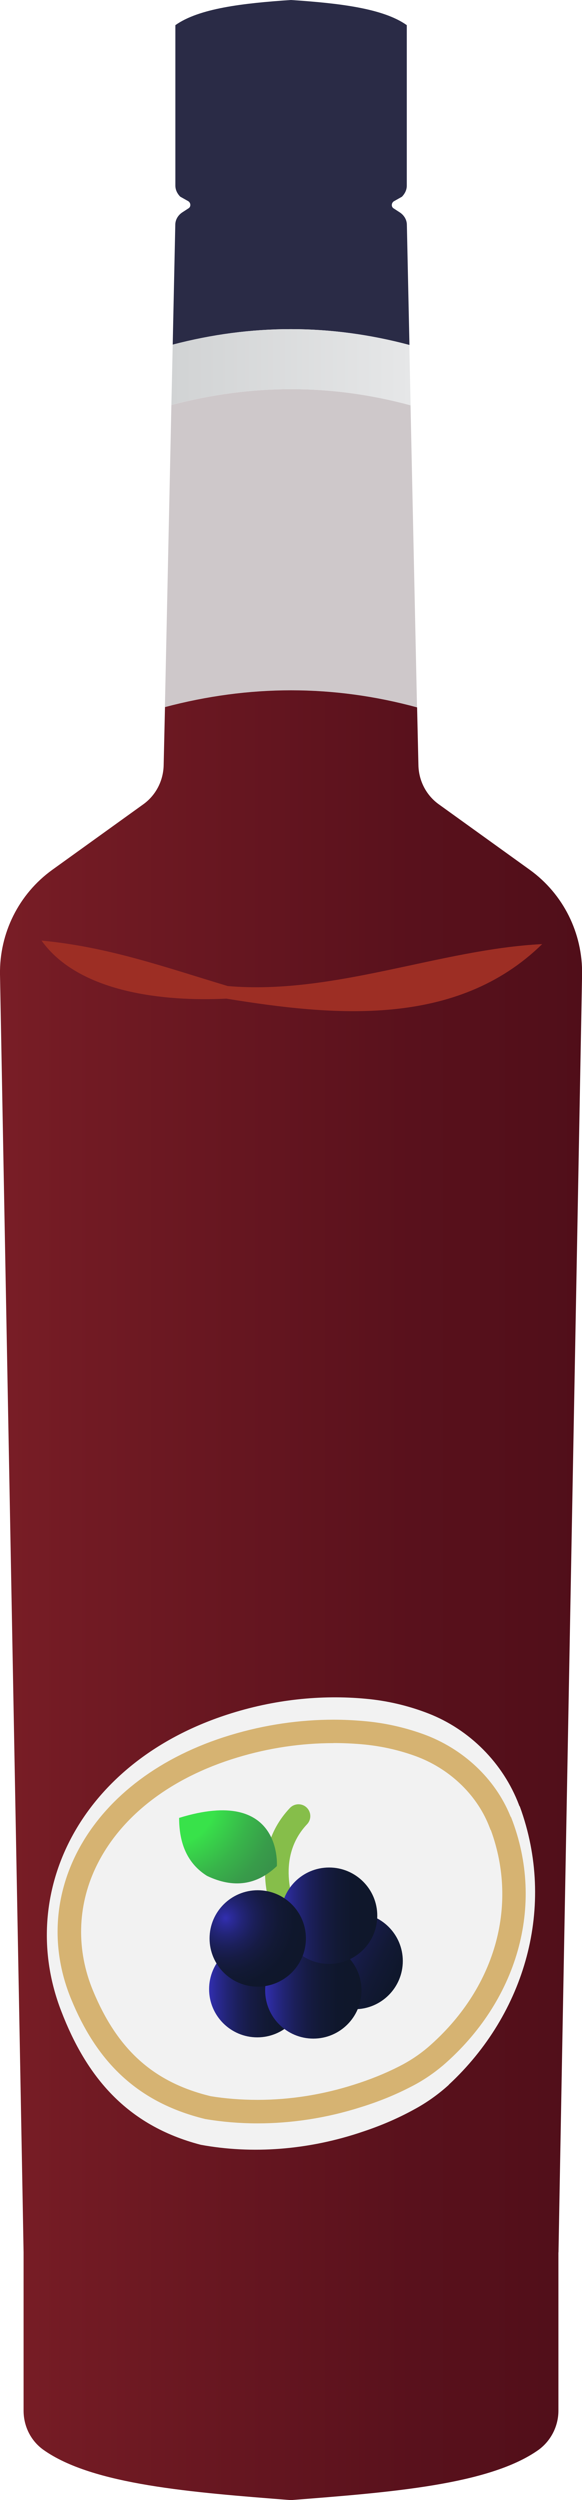
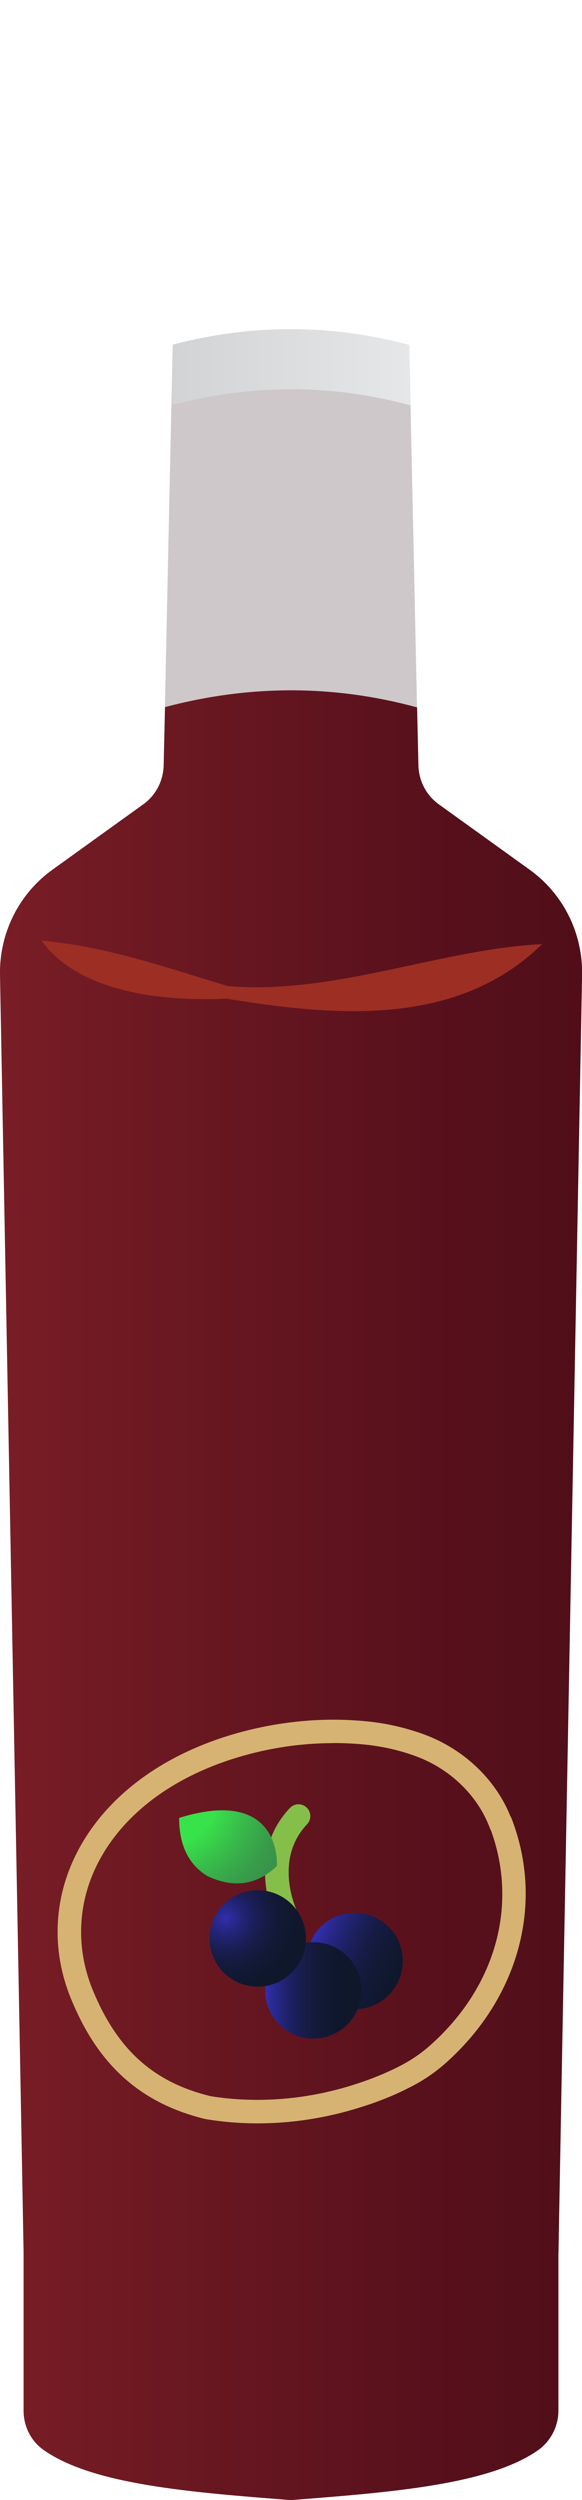
<svg xmlns="http://www.w3.org/2000/svg" xmlns:xlink="http://www.w3.org/1999/xlink" id="a" data-name="Layer 1" viewBox="0 0 7.454 32">
  <defs>
    <linearGradient id="b" x1="2.195" y1="4.7" x2="5.258" y2="4.7" gradientUnits="userSpaceOnUse">
      <stop offset="0" stop-color="#d1d3d4" />
      <stop offset="1" stop-color="#e6e7e8" />
    </linearGradient>
    <linearGradient id="c" x1="-6.252" y1="20.417" x2="14.463" y2="20.417" gradientUnits="userSpaceOnUse">
      <stop offset=".15" stop-color="#91262e" />
      <stop offset=".342" stop-color="#731b24" />
      <stop offset=".556" stop-color="#59111c" />
      <stop offset=".748" stop-color="#490c17" />
      <stop offset=".899" stop-color="#440a16" />
    </linearGradient>
    <linearGradient id="d" x1="2.678" y1="25.46" x2="3.913" y2="25.46" gradientUnits="userSpaceOnUse">
      <stop offset=".009" stop-color="#312ead" />
      <stop offset=".069" stop-color="#2b2a98" />
      <stop offset=".183" stop-color="#222476" />
      <stop offset=".306" stop-color="#1b1f5a" />
      <stop offset=".438" stop-color="#161b44" />
      <stop offset=".583" stop-color="#121935" />
      <stop offset=".752" stop-color="#0f172c" />
      <stop offset="1" stop-color="#0f172a" />
    </linearGradient>
    <linearGradient id="e" x1="4.003" y1="24.836" x2="5.375" y2="25.508" xlink:href="#d" />
    <linearGradient id="f" x1="3.396" y1="25.476" x2="4.631" y2="25.476" xlink:href="#d" />
    <linearGradient id="g" x1="-17.288" y1="-421.377" x2="-17.05" y2="-421.377" gradientTransform="translate(93.322 2211.53) scale(5.19)" xlink:href="#d" />
    <radialGradient id="h" cx="-17.425" cy="-421.386" fx="-17.425" fy="-421.386" r=".23" gradientTransform="translate(93.322 2211.53) scale(5.19)" gradientUnits="userSpaceOnUse">
      <stop offset=".009" stop-color="#312ead" />
      <stop offset=".069" stop-color="#2b2a98" />
      <stop offset=".183" stop-color="#222476" />
      <stop offset=".306" stop-color="#1b1f5a" />
      <stop offset=".438" stop-color="#161b44" />
      <stop offset=".583" stop-color="#121935" />
      <stop offset=".752" stop-color="#0f172c" />
      <stop offset="1" stop-color="#0f172a" />
    </radialGradient>
    <radialGradient id="i" cx="-17.561" cy="-421.679" fx="-17.561" fy="-421.679" r=".403" gradientTransform="translate(93.322 2211.53) scale(5.19)" gradientUnits="userSpaceOnUse">
      <stop offset=".28" stop-color="#38e24a" />
      <stop offset=".298" stop-color="#38dd4a" />
      <stop offset=".495" stop-color="#38b54a" />
      <stop offset=".65" stop-color="#389c4a" />
      <stop offset=".744" stop-color="#38934a" />
    </radialGradient>
  </defs>
-   <path d="m5.242,4.415c-1.009-.269-2.017-.269-3.03-.004l.033-1.534c0-.062.033-.12.087-.157l.083-.054c.033-.021.029-.07-.004-.091l-.103-.058c-.037-.037-.062-.087-.062-.141V.322c.302-.215.864-.281,1.48-.322.62.041,1.182.107,1.484.322v2.055c0,.054-.025.103-.062.141l-.103.058c-.033.021-.037.07-.004.091l.083.054c.054.037.087.095.087.157l.033,1.538Z" style="fill: #2a2b46;" />
  <path d="m5.258,5.188c-1.021-.277-2.038-.273-3.063-.004l.017-.773c1.013-.265,2.021-.265,3.03.004l.017.773Z" style="fill: url(#b);" />
  <path d="m5.341,9.053c-1.075-.293-2.154-.289-3.229-.004l.083-3.865c1.025-.269,2.042-.273,3.063.004l.083,3.865Z" style="fill: #cec8ca;" />
  <path d="m7.152,28.829v2.026c0,.198-.095.384-.252.5-.632.451-1.906.546-3.175.645-1.265-.099-2.538-.194-3.171-.645-.161-.116-.252-.302-.252-.5v-2.026C.302,28.751 0,12.472 0,12.472c-.008-.529.24-1.029.67-1.339l1.166-.839c.161-.116.256-.302.26-.5l.017-.744c1.075-.285,2.154-.289,3.229.004l.017.74c.004.198.099.384.26.5l1.166.839c.43.31.678.81.67,1.339,0,0-.302,16.279-.302,16.358Z" style="fill: url(#c);" />
-   <path d="m5.749,26.684c-.132.12-.281.227-.442.314-.203.112-.422.207-.657.285-.703.24-1.426.289-2.079.169-.951-.248-1.465-.873-1.787-1.712-.579-1.496.229-3.178,2.126-3.794.595-.194,1.203-.256,1.773-.203.278.025.547.089.8.187.532.206.962.639,1.164,1.172.001.003.002.006.003.009.004.004.004.008.008.012.467,1.277.07,2.65-.909,3.559Z" style="fill: #f2f2f2;" />
  <path d="m4.271,22.31c.119,0,.237.005.355.015.237.02.469.07.69.15.428.154.779.482.942.883l.025.063.004.004c.357.978.05,2.039-.807,2.78-.113.096-.236.177-.367.243-.178.091-.374.17-.584.236-.403.128-.818.193-1.231.193-.211,0-.42-.017-.6-.047-.73-.177-1.194-.594-1.507-1.351-.214-.516-.202-1.075.034-1.574.307-.648.951-1.149,1.814-1.41.402-.122.817-.184,1.233-.184m0-.3c-.432,0-.88.064-1.32.197-1.818.55-2.593,2.05-2.038,3.386.309.749.802,1.306,1.713,1.528.217.037.442.056.671.056.433,0,.882-.067,1.322-.207.226-.07.436-.155.63-.255.155-.077.297-.173.424-.28.939-.812,1.319-2.036.872-3.176-.004-.004-.004-.007-.008-.011-.001-.003-.002-.005-.003-.008-.194-.476-.606-.862-1.116-1.046-.242-.087-.5-.145-.767-.167-.125-.011-.252-.017-.38-.017h0Z" style="fill: #d6b372;" />
  <path d="m.532,12.039c.86.081,1.588.343,2.385.582,1.36.117,2.722-.472,4.027-.537-1.099,1.074-2.672.921-4.045.698-.798.039-1.89-.075-2.367-.743h0Z" style="fill: #9d2e24;" />
  <g>
    <path d="m3.665,24.672c-.057,0-.111-.032-.137-.086-.016-.034-.389-.838.185-1.445.058-.061.154-.063.214-.006.061.058.063.154.006.214-.43.454-.144,1.08-.132,1.106.035.076.003.166-.072.202-.021.01-.043.015-.065.015Z" style="fill: #86be4a;" />
-     <circle cx="3.295" cy="25.46" r=".617" style="fill: url(#d);" />
    <circle cx="4.542" cy="25.1" r=".617" style="fill: url(#e);" />
    <circle cx="4.013" cy="25.476" r=".617" style="fill: url(#f);" />
-     <circle cx="4.215" cy="24.52" r=".617" style="fill: url(#g);" />
    <circle cx="3.301" cy="24.811" r=".617" style="fill: url(#h);" />
    <path d="m3.546,23.885s.076-1.028-1.252-.617c0.0.329.107.585.357.742.341.163.639.118.895-.125Z" style="fill: url(#i);" />
  </g>
</svg>